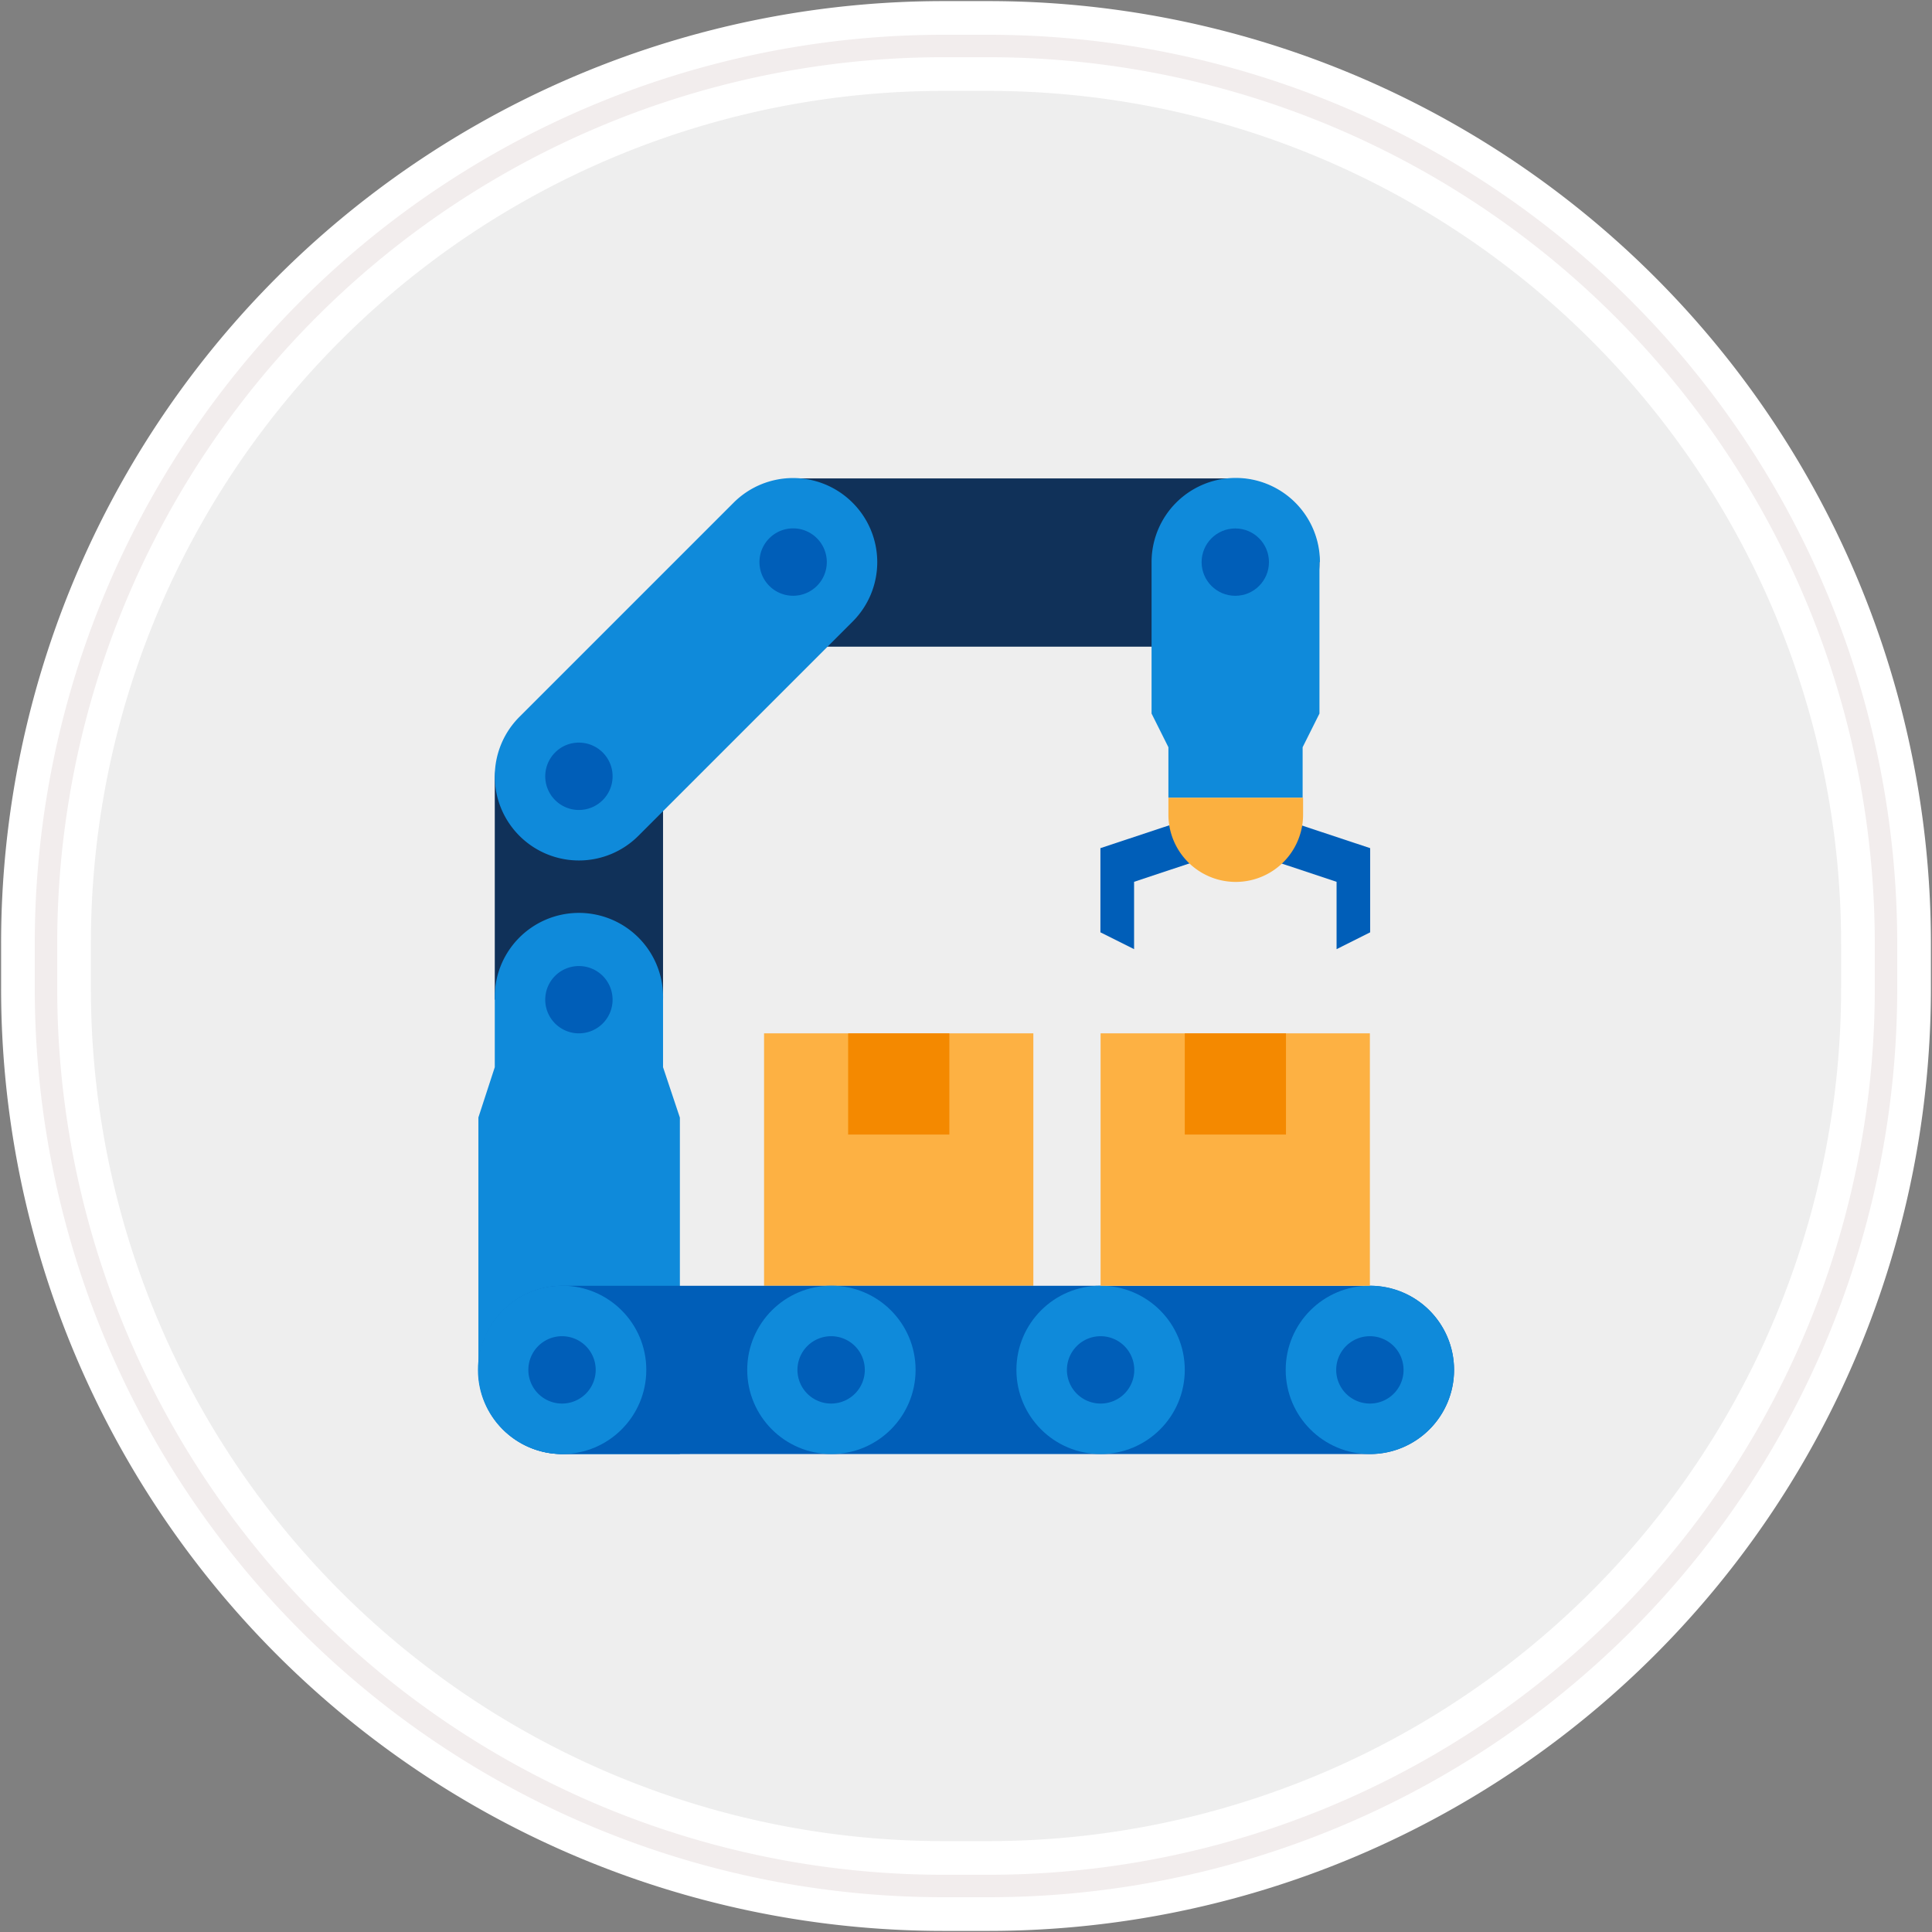
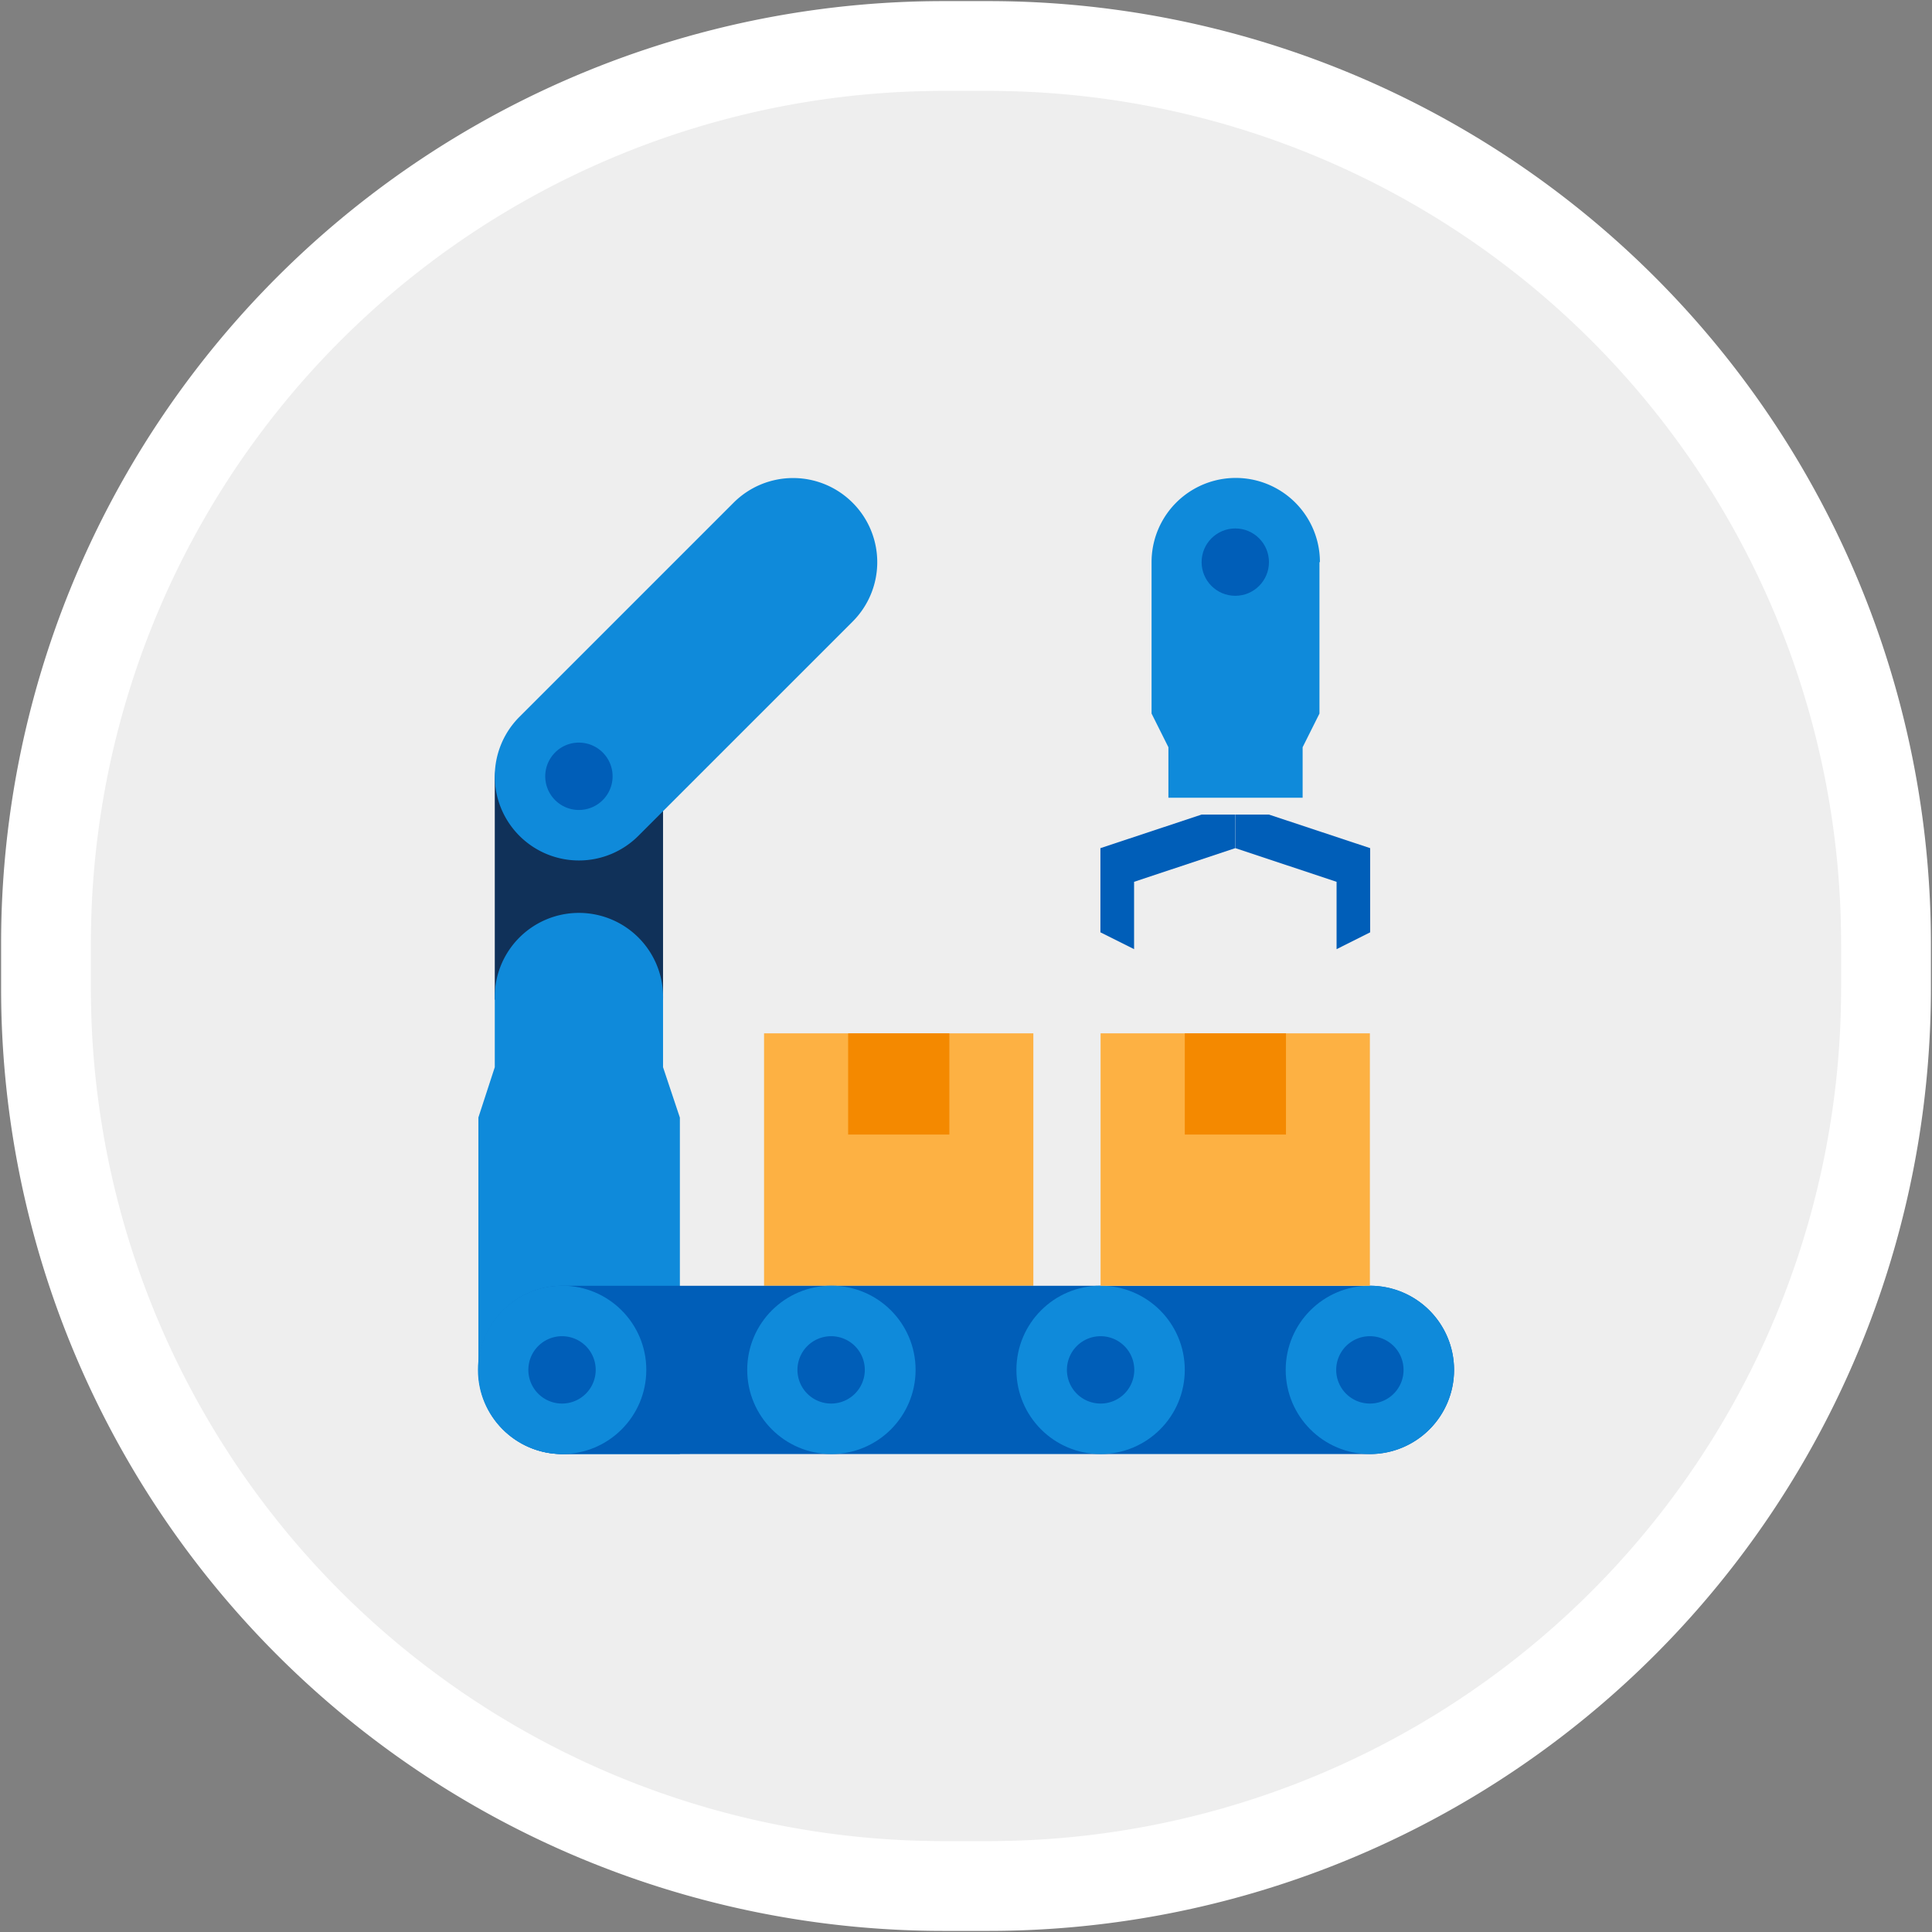
<svg xmlns="http://www.w3.org/2000/svg" id="Layer_1" data-name="Layer 1" viewBox="0 0 210 210">
  <rect x="0" y="0" width="210" height="210" fill="#808080" stroke="none" />
  <defs>
    <style>.cls-1{fill:#eee;stroke:#fff;stroke-width:9.76px;}.cls-2{fill:none;stroke:#f2eded;stroke-width:2.44px;}.cls-3{fill:#103159;}.cls-4{fill:#0f8ada;}.cls-5{fill:#fdb143;}.cls-6{fill:#f48900;}.cls-7{fill:#005eb8;}.cls-8{fill:#fbb040;}</style>
  </defs>
  <g id="Rectangle-290">
    <path id="path-1" class="cls-1" d="M102.56,5h4.88A97.54,97.54,0,0,1,205,102.56v4.88A97.54,97.54,0,0,1,107.44,205h-4.88A97.54,97.54,0,0,1,5,107.44v-4.88A97.54,97.54,0,0,1,102.56,5Z" />
-     <path id="path-1-2" data-name="path-1" class="cls-2" d="M102.56,5h4.88A97.54,97.54,0,0,1,205,102.56v4.88A97.54,97.54,0,0,1,107.44,205h-4.88A97.54,97.54,0,0,1,5,107.44v-4.88A97.54,97.54,0,0,1,102.56,5Z" />
  </g>
  <g id="Flat">
    <path class="cls-3" d="M62.93,75.73a9.15,9.15,0,0,1,9.14,9.15v23.78H53.78V84.88A9.15,9.15,0,0,1,62.93,75.73Z" />
    <path class="cls-4" d="M73.9,158.05H61.1A9.14,9.14,0,0,1,52,148.9V121.46L53.78,116v-7.32a9.15,9.15,0,1,1,18.29,0V116l1.83,5.48Z" />
    <path class="cls-5" d="M83.05,112.32h29.27v27.44H83.05Z" />
    <path class="cls-6" d="M92.19,112.32h11v11h-11Z" />
-     <path class="cls-3" d="M86.71,52h47.56a9.15,9.15,0,0,1,9.15,9.15h0a9.15,9.15,0,0,1-9.15,9.14H86.71a9.15,9.15,0,0,1-9.15-9.14h0A9.15,9.15,0,0,1,86.71,52Z" />
    <path class="cls-7" d="M130.61,88.54l-11,3.65v9.15l3.66,1.83V95.85l11-3.66V88.54Z" />
    <path class="cls-7" d="M137.93,88.54l11,3.65v9.15l-3.65,1.83V95.85l-11-3.66V88.54Z" />
    <path class="cls-4" d="M143.42,61.1V77.56l-1.83,3.66v5.49H127V81.22l-1.83-3.66V61.1a9.15,9.15,0,1,1,18.3,0Z" />
-     <path class="cls-8" d="M127,86.71h14.64v1.83a7.32,7.32,0,0,1-14.64,0V86.71Z" />
    <path class="cls-4" d="M56.46,90.85h0a9.14,9.14,0,0,1,0-12.93L79.74,54.64a9.14,9.14,0,0,1,12.93,0h0a9.13,9.13,0,0,1,0,12.93L69.39,90.85A9.14,9.14,0,0,1,56.46,90.85Z" />
    <circle class="cls-7" cx="134.27" cy="61.1" r="3.66" />
    <path class="cls-7" d="M62.93,80.72a3.62,3.62,0,0,0-2.59,1.07,3.66,3.66,0,1,0,2.59-1.07Z" />
-     <path class="cls-7" d="M83.62,58.51a3.66,3.66,0,1,0,5.18,0,3.65,3.65,0,0,0-5.18,0Z" />
-     <path class="cls-7" d="M60.34,106.07a3.66,3.66,0,1,0,5.17,0h0a3.67,3.67,0,0,0-5.17,0Z" />
    <path class="cls-7" d="M61.1,139.76h87.8a9.14,9.14,0,0,1,9.15,9.14h0a9.14,9.14,0,0,1-9.15,9.15H61.1A9.14,9.14,0,0,1,52,148.9h0A9.14,9.14,0,0,1,61.1,139.76Z" />
    <circle class="cls-4" cx="61.1" cy="148.9" r="9.15" />
    <circle class="cls-4" cx="148.9" cy="148.9" r="9.15" />
    <circle class="cls-4" cx="90.37" cy="148.9" r="9.15" />
    <circle class="cls-4" cx="119.63" cy="148.9" r="9.15" />
    <path class="cls-7" d="M61.1,152.56a3.66,3.66,0,1,1,3.65-3.66A3.66,3.66,0,0,1,61.1,152.56Z" />
    <path class="cls-7" d="M90.37,152.56A3.66,3.66,0,1,1,94,148.9,3.66,3.66,0,0,1,90.37,152.56Z" />
    <path class="cls-7" d="M119.63,152.56a3.66,3.66,0,1,1,3.66-3.66A3.65,3.65,0,0,1,119.63,152.56Z" />
    <path class="cls-7" d="M148.9,152.56a3.66,3.66,0,1,1,3.66-3.66A3.65,3.65,0,0,1,148.9,152.56Z" />
    <path class="cls-5" d="M119.63,112.32H148.9v27.44H119.63Z" />
    <path class="cls-6" d="M128.78,112.32h11v11h-11Z" />
  </g>
</svg>